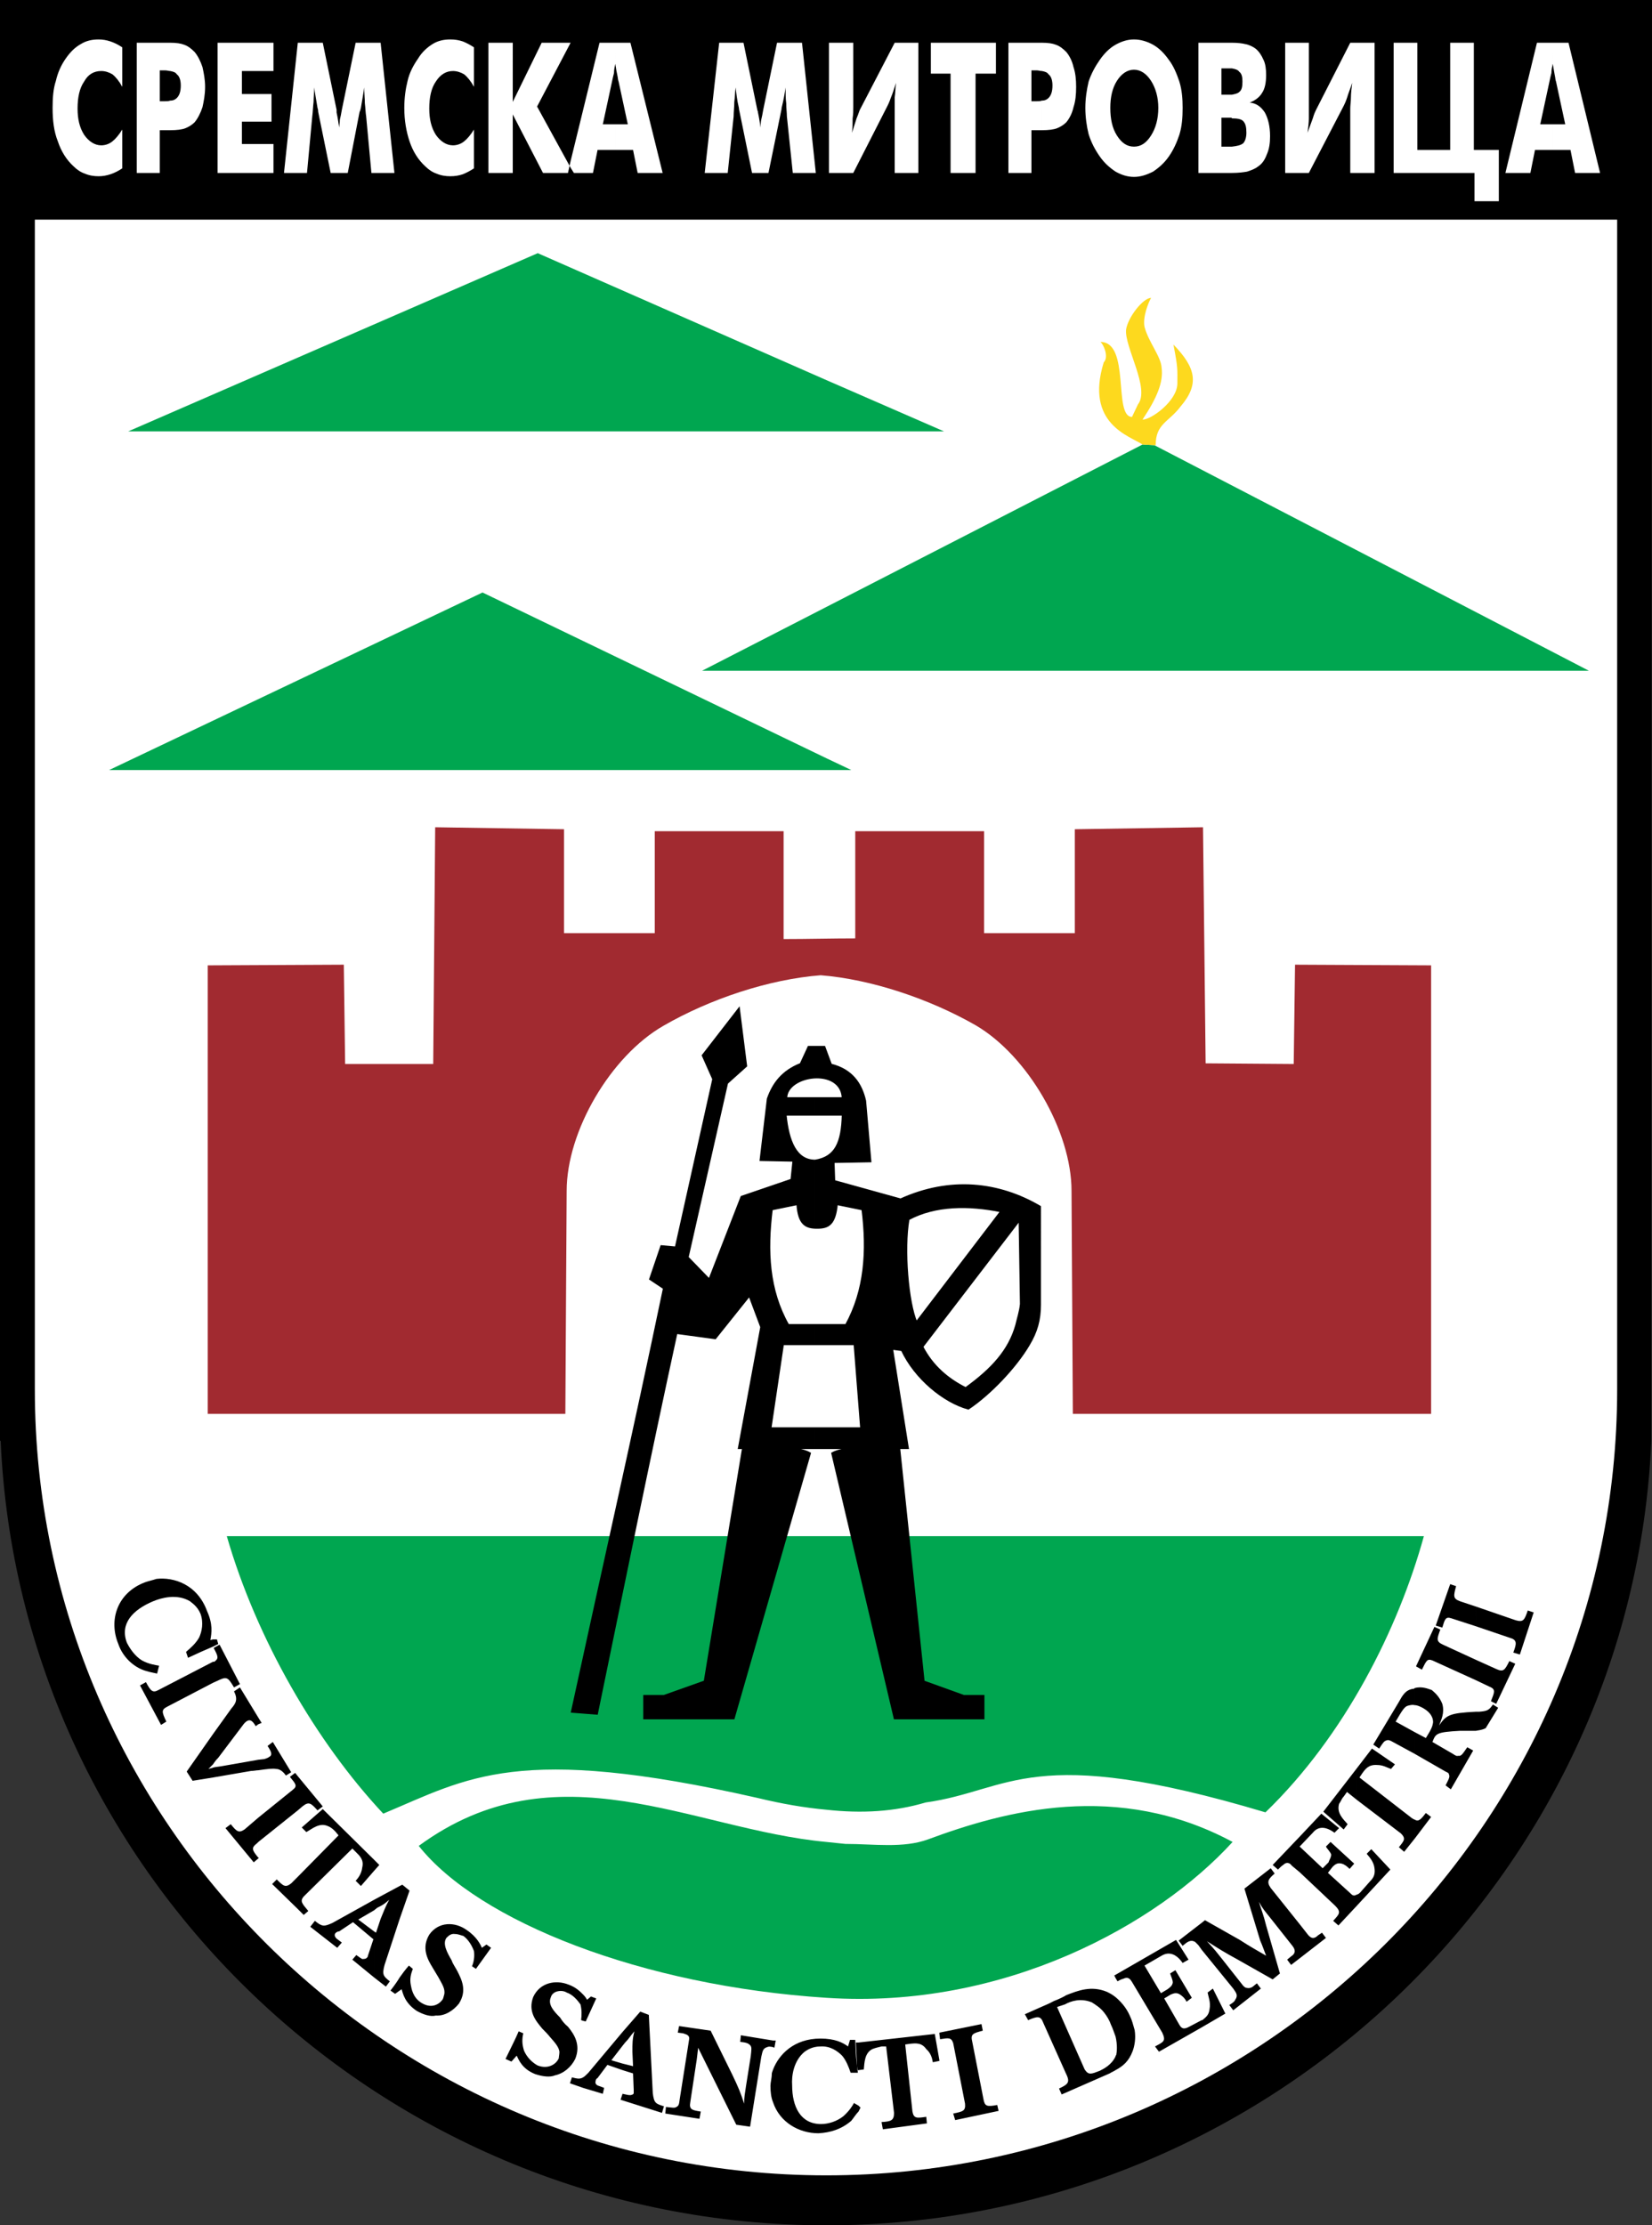
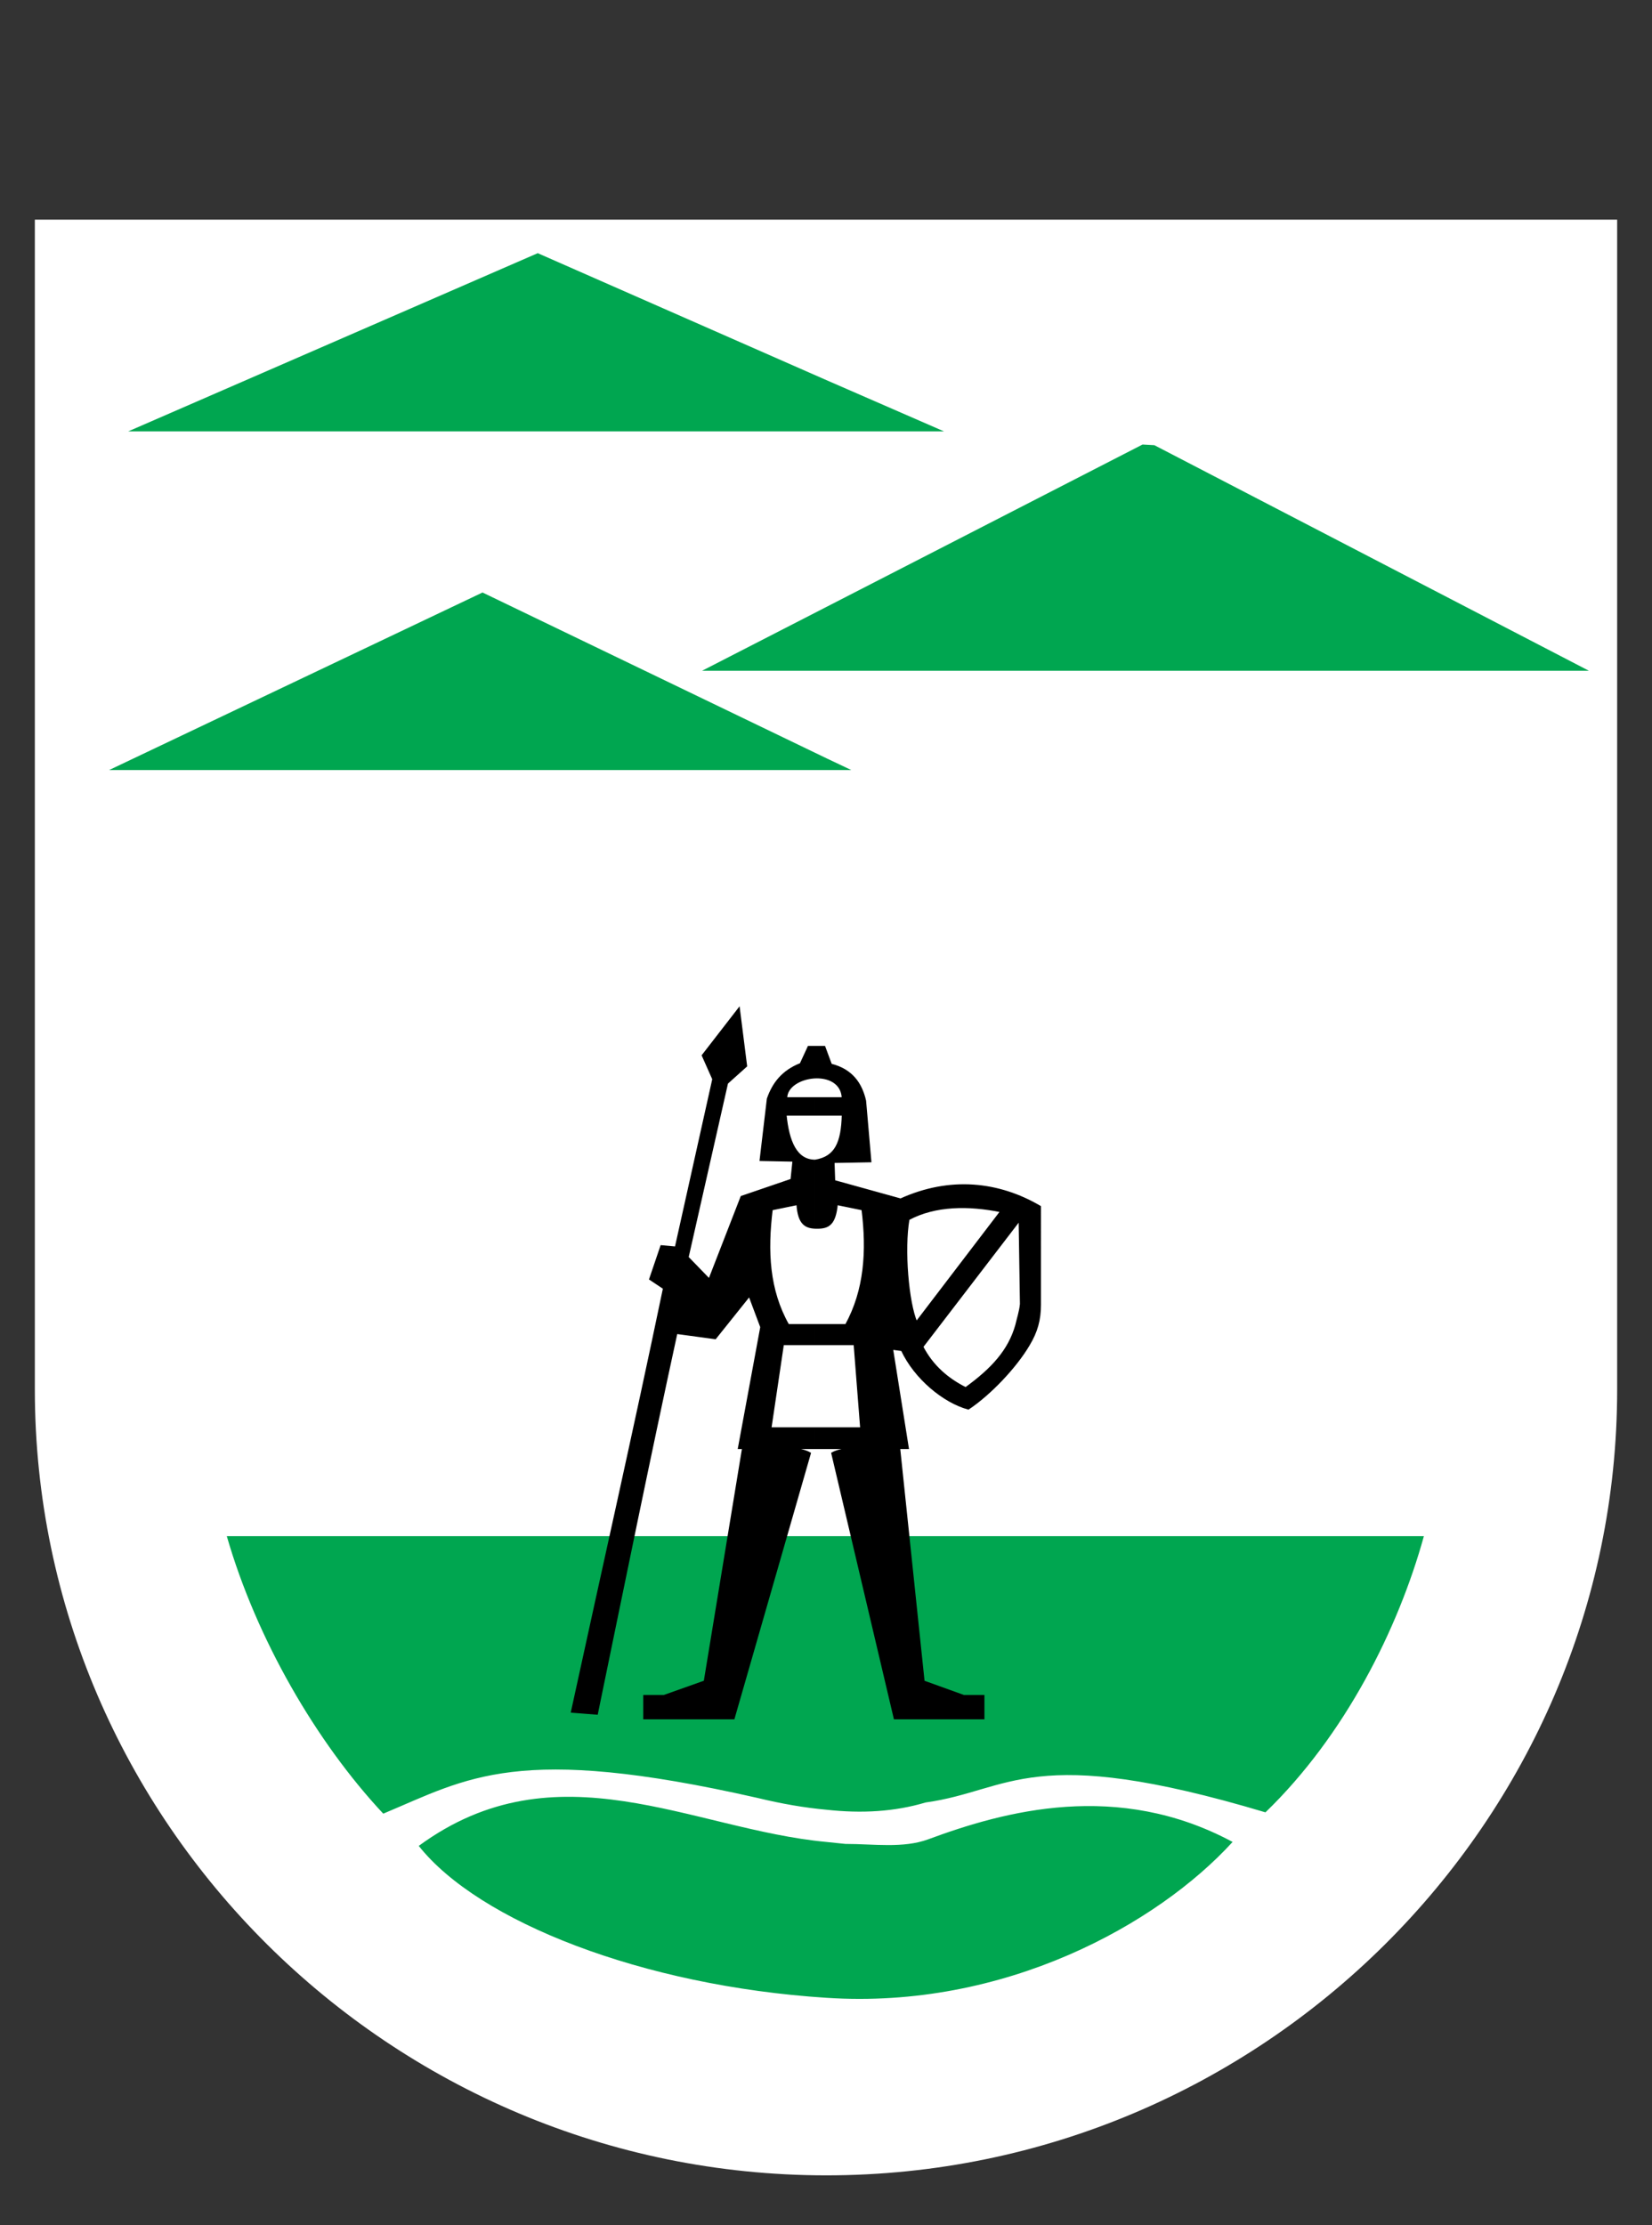
<svg xmlns="http://www.w3.org/2000/svg" version="1.1" id="Layer_1" width="180.936" height="243.648" viewBox="0 0 180.936 243.648" overflow="visible" enable-background="new 0 0 180.936 243.648" xml:space="preserve">
  <rect x="0" y="0" width="180.936" height="243.648" fill="#333333" stroke="none" />
  <g>
-     <path fill-rule="evenodd" clip-rule="evenodd" d="M180.864,157.752c-2.088,47.592-41.904,85.896-90.36,85.896   c-48.528,0-88.344-38.304-90.432-85.896H0v-1.944V0h180.936L180.864,157.752z" />
    <path fill-rule="evenodd" clip-rule="evenodd" fill="#FFFFFF" d="M177.12,152.136c0,47.304-38.952,86.04-86.616,86.04   c-47.736,0-86.688-38.736-86.688-86.04V24.048H177.12V152.136z" />
-     <path fill-rule="evenodd" clip-rule="evenodd" d="M161.64,178.056l3.816,1.296c0.72,0.216,0.648,0.648,0.288,1.584l0.72,0.216   l1.512-4.608l-0.648-0.216c-0.36,1.08-0.504,1.296-1.296,1.08l-4.392-1.512V178.056L161.64,178.056z M161.64,189.504v-2.088H162   c0.864-0.072,1.08-0.144,1.512-0.792l0.576,0.36l-1.368,2.232C162.288,189.432,162,189.432,161.64,189.504L161.64,189.504z    M161.64,183.96v-2.232l2.232,1.008c0.792,0.36,0.936,0.144,1.44-0.864l0.648,0.288l-2.088,4.392l-0.576-0.288   c0.36-0.936,0.576-1.296-0.144-1.584L161.64,183.96z M157.968,178.2c0.288-0.936,0.36-1.224,1.008-1.008l2.664,0.864v-2.16   l-1.728-0.576c-0.792-0.288-0.72-0.576-0.432-1.656l-0.648-0.216l-1.584,4.536L157.968,178.2L157.968,178.2z M161.64,181.728v2.232   l-4.752-2.16c-0.576-0.216-0.648,0-1.152,1.008l-0.648-0.36l2.016-4.32l0.648,0.288c-0.36,1.008-0.504,1.296,0.288,1.656   L161.64,181.728L161.64,181.728z M161.64,187.416v2.088c-0.432,0-0.936,0-1.728,0c-2.592,0.144-2.664,0.288-3.024,1.224   l2.232,1.296c0.216,0.144,0.432,0.288,0.576,0.216c0.36,0.072,0.504-0.216,1.008-0.936l0.648,0.36l-2.448,4.248l-0.576-0.432   c0.36-0.72,0.504-0.936,0.36-1.224c0-0.144-0.216-0.216-0.36-0.288l-3.384-1.944v-2.376l1.224,0.648   c0.576-0.936,0.72-1.224,0.792-1.728c0-0.72-0.504-1.224-1.152-1.584c-0.288-0.144-0.576-0.288-0.864-0.288v-1.872   c0.792-0.216,1.44,0.072,1.872,0.216c0.432,0.36,0.864,0.792,1.152,1.512c0.288,1.008-0.144,1.8-0.36,2.376   C158.4,187.776,158.76,187.56,161.64,187.416L161.64,187.416z M154.944,201.312v-2.088c0.432,0.288,0.72-0.072,1.224-0.72   l0.576,0.432L154.944,201.312z M154.944,184.824v1.872c-0.288-0.072-0.504,0-0.792,0.072c-0.36,0.144-0.576,0.504-1.296,1.728   l2.088,1.152v2.376l-2.52-1.368c-0.144-0.072-0.36-0.216-0.648-0.072c-0.144,0.072-0.216,0.072-0.72,0.864l-0.648-0.432l2.808-4.68   c0.36-0.648,0.72-1.368,1.656-1.44L154.944,184.824L154.944,184.824z M154.944,199.224c-0.072,0-0.144-0.072-0.288-0.144   l-5.76-4.464l0.288-0.432c0.36-0.504,0.72-1.008,1.656-0.936c0.648,0,1.08,0.288,1.512,0.432l0.432-0.504l-2.52-1.728l-1.656,2.16   v3.456l4.824,3.672c0.576,0.576,0.36,0.792-0.216,1.512l0.576,0.504l1.152-1.44V199.224L154.944,199.224z M148.608,208.656v-1.224   c0.072,0,0.216-0.072,0.36-0.216l1.08-1.224c0.36-0.36,0.576-0.72,0.504-1.368c-0.072-0.792-0.576-1.296-0.864-1.656l0.504-0.504   l2.088,2.232L148.608,208.656z M148.608,193.608v3.456l-1.08-0.864l-0.36,0.504c-0.216,0.216-0.288,0.504-0.504,0.792   c-0.288,1.008,0.432,1.656,0.936,2.232l-0.432,0.576l-2.232-1.944L148.608,193.608L148.608,193.608z M148.608,207.432v1.224   l-2.016,2.16l-0.576-0.504c0.648-0.72,0.936-0.936,0.216-1.656l-3.888-3.672v-2.808l2.52,2.376l0.648-0.648   c0.072-0.288,0.288-0.504,0.288-0.864c-0.144-0.36-0.432-0.576-0.576-0.864l0.504-0.504l2.592,2.376l-0.504,0.576   c-0.288-0.288-0.576-0.504-0.864-0.576c-0.504-0.144-0.792,0.144-1.008,0.36l-0.504,0.648l2.376,2.16   C148.104,207.504,148.248,207.648,148.608,207.432L148.608,207.432z M142.344,214.416l2.88-2.232l-0.432-0.576l-0.432,0.288   c-0.504,0.504-0.864,0.288-1.224-0.216l-0.792-1.008V214.416L142.344,214.416z M142.344,202.176l1.44-1.512   c0.288-0.36,1.008-1.008,2.376,0l0.504-0.504l-1.944-1.584l-2.376,2.52V202.176z M142.344,201.096v1.08l0,0l0,0v2.808l-0.864-0.72   c-0.144-0.216-0.504-0.504-0.936-0.072c-0.144,0.072-0.36,0.288-0.576,0.504l-0.576-0.504L142.344,201.096L142.344,201.096z    M142.344,210.672l-3.168-3.96c-0.504-0.72-0.216-1.008,0.432-1.584l-0.432-0.576l-2.88,2.232l1.728,5.688   c0.288,0.648,0.36,0.936,0.648,1.656c-1.224-0.72-1.656-0.936-2.88-1.728l-3.816-2.16l-0.36,0.288v2.952l3.456,4.248   c0.288,0.432,0.576,0.72,0.216,1.224c-0.072,0.144-0.072,0.216-0.648,0.576l0.432,0.576l3.024-2.376l-0.432-0.576l-0.36,0.288   c-0.144,0.144-0.432,0.288-0.72,0.216c-0.216,0-0.432-0.216-0.576-0.432l-2.16-2.736c-0.576-0.72-0.72-0.936-1.656-1.944   c1.368,0.864,1.8,1.152,3.384,2.016l3.816,2.16l0.792-0.648l-1.512-5.256c-0.288-1.152-0.432-1.44-0.792-2.592   c0.432,0.792,0.648,1.008,1.224,1.728l2.448,3.096c0.288,0.36,0.432,0.792-0.144,1.152l-0.432,0.36l0.432,0.576l0.936-0.72V210.672   L142.344,210.672z M131.616,221.976v-0.792h0.072c0.432-0.36,0.72-0.576,0.792-1.224c0.144-0.72-0.144-1.368-0.216-1.8l0.576-0.432   l1.368,2.736L131.616,221.976z M131.616,210.528v2.952l-0.36-0.504c-0.144-0.144-0.288-0.288-0.36-0.36   c-0.504-0.288-0.864,0-1.368,0.432l-0.432-0.576L131.616,210.528L131.616,210.528z M131.616,221.184l-1.368,0.72   c-0.648,0.36-0.864,0.144-1.08-0.216l-1.656-2.88l0.72-0.432c0.216-0.072,0.576-0.288,1.008,0c0.216,0.144,0.504,0.36,0.72,0.792   l0.576-0.432l-1.8-3.024l-0.576,0.36c0.072,0.288,0.288,0.648,0.288,1.008c-0.072,0.36-0.288,0.504-0.576,0.72l-0.72,0.432   l-1.8-3.024l1.872-1.08c0.36-0.216,1.296-0.648,2.304,0.792l0.648-0.36l-1.368-2.16l-6.624,3.816v0.36l0.216,0.36   c0.216-0.144,0.576-0.288,0.648-0.288c0.576-0.288,0.792,0.144,0.936,0.36l3.312,5.544c0.432,0.936,0.144,1.008-0.792,1.512   l0.432,0.576l4.68-2.664V221.184L131.616,221.184z M122.184,226.656v-1.512c0-0.072,0-0.072,0.072-0.144   c0.072-0.36,0.144-1.08-0.072-2.016v-4.32c0.504,0.432,1.152,1.08,1.584,2.088c0.216,0.432,0.36,1.008,0.504,1.512   c0.144,0.864,0,1.728-0.216,2.304C123.624,225.72,122.976,226.224,122.184,226.656z M122.184,216.216v0.36l-0.144-0.288   L122.184,216.216L122.184,216.216z M122.184,218.664v4.32c-0.144-0.36-0.288-0.864-0.504-1.296   c-0.144-0.432-0.432-0.936-0.72-1.296c-0.432-0.576-0.936-0.864-1.368-1.152c-1.224-0.504-2.304-0.144-2.952,0.216l-0.864,0.288   l3.024,6.84c0.432,0.648,0.72,0.504,1.656,0.144c0.432-0.216,1.296-0.648,1.728-1.584v1.512c-0.216,0.144-0.432,0.216-0.648,0.36   l-5.256,2.304l-0.288-0.648c1.08-0.504,1.224-0.72,0.72-1.728l-2.448-5.472c-0.288-0.792-0.648-0.72-1.656-0.288l-0.36-0.648   c0.648-0.288,1.296-0.576,1.944-0.864c0.144-0.072,0.72-0.288,1.224-0.576c0.576-0.216,1.152-0.504,1.368-0.648   c1.296-0.504,2.736-1.08,4.464-0.36C121.536,218.232,121.824,218.376,122.184,218.664L122.184,218.664z M102.888,225.648v-0.072   V225.648L102.888,225.648L102.888,225.648z M102.888,222.696l0.072,0.576c0.936-0.144,1.224-0.216,1.44,0.432l1.296,6.624   c0.072,0.792-0.216,0.864-1.296,1.08l0.216,0.72l4.752-1.008l-0.144-0.648c-1.152,0.216-1.368,0.144-1.512-0.648l-1.224-6.264   c-0.216-0.864,0.072-0.936,1.152-1.224l-0.144-0.72l-4.608,0.936V222.696z M102.888,222.552v0.144V222.552L102.888,222.552   L102.888,222.552z M102.888,225.576l-0.504-2.88l-8.352,0.936v3.024l0.576-0.072c0.072-0.72,0.072-1.8,0.936-2.232   c0.36-0.144,0.72-0.216,1.008-0.288h0.504l0.864,7.272c0,0.864-0.36,0.936-1.368,1.008l0.144,0.792l4.824-0.648l-0.072-0.72   c-1.008,0.144-1.368,0.216-1.512-0.576l-0.792-7.344l0.504-0.072c0.648-0.072,1.296-0.144,1.8,0.576   c0.504,0.432,0.648,1.008,0.72,1.44l0.72-0.144V225.576L102.888,225.576z M94.032,231.192v-0.648l0.216,0.216   C94.176,230.904,94.104,231.048,94.032,231.192z M94.032,223.632v3.024h-0.144l-0.144-3.024H94.032L94.032,223.632z    M94.032,230.544l-0.504-0.288c-0.144,0.288-0.504,0.864-1.152,1.44c-0.72,0.576-1.656,0.864-2.448,0.864   c-2.232,0-3.168-1.872-3.168-4.248c-0.072-1.008,0.144-2.664,1.368-3.672c0.216-0.144,0.792-0.576,1.728-0.576   c1.08-0.072,1.872,0.504,2.376,1.008c0.432,0.504,0.72,1.224,0.936,1.872h0.792c-0.216-1.584-0.216-2.016-0.288-3.6h-0.576   l-0.216,0.72c-0.576-0.432-1.44-0.864-3.024-0.864c-2.88,0-4.536,1.728-5.184,3.384v3.6c0.72,2.16,2.808,3.384,4.968,3.384   c1.296-0.072,2.52-0.432,3.6-1.368c0.288-0.36,0.504-0.72,0.792-1.008V230.544L94.032,230.544z M84.672,224.136v-0.72h0.288   l-0.144,0.792L84.672,224.136z M84.672,223.416v0.72c-0.36-0.072-0.504-0.072-0.648,0c-0.504,0.144-0.504,0.504-0.648,1.08   l-1.224,7.632l-1.512-0.216l-4.176-8.424c-0.072,0.648-0.072,0.648-0.144,1.224l-0.72,4.752c-0.144,0.792,0.216,0.864,1.152,1.008   l-0.144,0.792l-3.744-0.576l0.072-0.72c0.72,0.072,0.936,0.144,1.152,0c0.288-0.144,0.288-0.36,0.36-0.864l1.008-6.408   c0.144-0.576-0.216-0.648-0.648-0.792l-0.576-0.072l0.144-0.72l3.456,0.504l2.376,4.824c0.72,1.512,0.864,1.872,1.296,3.168   c0-0.792,0.072-1.008,0.216-2.016l0.504-3.168c0.072-0.72,0.144-1.008-0.072-1.224c-0.216-0.216-0.432-0.288-1.08-0.36l0.072-0.72   L84.672,223.416L84.672,223.416z M84.672,226.584c-0.072,0.216-0.144,0.36-0.144,0.504c0,0.432-0.144,0.936-0.144,1.296   c0,0.648,0.072,1.296,0.288,1.8V226.584L84.672,226.584z M68.184,229.968v-0.72l0,0c0.648,0.144,0.648,0.144,0.864,0.144   c0.072,0,0.36-0.072,0.36-0.216s0-0.216,0-0.36l-0.072-1.8l-1.152-0.36v-0.72l1.152,0.288l-0.072-1.584   c0-0.936,0-1.368,0.216-2.232c-0.504,0.576-0.576,0.792-1.008,1.224l-0.288,0.36v-1.512l1.944-2.232l0.936,0.36l0.432,8.568   c0.144,1.08,0.288,1.152,1.224,1.44l-0.216,0.72L68.184,229.968z M68.184,222.48v1.512l-1.224,1.584l1.224,0.36v0.72l-1.656-0.576   l-1.08,1.44c-0.144,0.072-0.216,0.216-0.216,0.36c-0.072,0.216,0.072,0.432,0.36,0.504l0.576,0.216l-0.144,0.648l-2.16-0.648   v-1.152c0.144-0.072,0.36-0.288,0.576-0.504L68.184,222.48L68.184,222.48z M68.184,229.248l-0.216,0.648l0.216,0.072V229.248   L68.184,229.248z M63.864,221.256v-2.88c0.216,0.216,0.36,0.432,0.432,0.576l0.432-0.36l0.576,0.216l-1.152,2.52L63.864,221.256z    M63.864,218.376v2.88l-0.216-0.072c0.072-0.576,0.072-1.152-0.072-1.728c-0.36-0.504-0.864-1.08-1.512-1.296   c-0.216-0.144-0.576-0.216-0.936-0.144c-0.432,0.072-0.72,0.36-0.792,0.648c-0.36,0.792,0.288,1.512,1.008,2.232   c0.216,0.36,0.504,0.72,0.864,1.008c0.648,0.792,1.44,1.944,0.792,3.528c-0.432,0.864-1.224,1.584-2.232,1.8   c-0.504,0.216-1.296,0.144-2.16-0.144c-1.44-0.576-1.8-1.584-2.016-2.016l-0.576,0.648l-0.648-0.288   c0.864-1.8,1.008-2.016,1.44-3.024l0.504,0.216c-0.144,0.648-0.144,1.152,0.072,1.872c0.144,0.36,0.576,1.152,1.512,1.656   c1.152,0.432,2.016-0.144,2.304-0.792c0-0.144,0.072-0.432,0.072-0.72c-0.072-0.504-0.432-0.936-1.008-1.584   c-0.288-0.36-0.576-0.648-0.864-0.936c-0.72-0.864-1.584-1.872-1.008-3.456c0.72-1.584,2.448-1.944,3.888-1.368   C63.072,217.584,63.504,218.016,63.864,218.376L63.864,218.376z M63.864,227.448v1.152l-1.44-0.504l0.216-0.648   C63.216,227.592,63.504,227.664,63.864,227.448L63.864,227.448z M43.776,217.944v-1.44c0.36-0.504,0.576-0.792,1.008-1.296   l0.432,0.36c-0.216,0.576-0.36,1.08-0.216,1.8c0.072,0.36,0.216,1.296,1.08,1.872c1.08,0.72,1.944,0.288,2.376-0.288   c0.072-0.072,0.144-0.36,0.216-0.648c0.072-0.576-0.216-1.008-0.648-1.8c-0.216-0.36-0.432-0.72-0.648-1.08   c-0.576-0.936-1.224-2.16-0.36-3.6c1.008-1.44,2.808-1.44,4.104-0.504c1.08,0.72,1.512,1.584,1.656,1.944l0.504-0.36l0.504,0.36   l-1.656,2.304l-0.432-0.288c0.216-0.504,0.288-1.08,0.216-1.656c-0.216-0.576-0.576-1.224-1.152-1.656   c-0.288-0.072-0.576-0.216-0.936-0.216c-0.432-0.072-0.72,0.216-0.936,0.432c-0.432,0.648,0.072,1.584,0.576,2.448   c0.144,0.432,0.432,0.792,0.648,1.224c0.432,0.864,1.08,2.088,0.144,3.528c-0.576,0.72-1.512,1.368-2.52,1.296   c-0.576,0.144-1.296-0.072-2.088-0.504c-1.296-0.864-1.512-1.872-1.656-2.376L43.776,217.944L43.776,217.944z M43.776,210.096v-3.6   l0.288-0.144L44.856,207L43.776,210.096z M43.776,206.496v3.6l-1.656,5.04c-0.288,1.08-0.144,1.224,0.576,1.8l-0.432,0.576   l-1.296-1.008v-5.04l0.216,0.144l0.504-1.512c0.36-0.864,0.504-1.296,0.936-2.088c-0.576,0.504-0.72,0.576-1.296,0.864l-0.36,0.288   v-1.152L43.776,206.496L43.776,206.496z M43.776,216.504c-0.216,0.36-0.504,0.792-1.008,1.44l0.504,0.36l0.504-0.36V216.504   L43.776,216.504z M40.968,204.84v-1.224l0.576,0.576L40.968,204.84z M40.968,203.616v1.224l-1.44,1.656l-0.576-0.576   c0.288-0.288,0.648-0.792,0.72-1.44c0.216-0.864-0.288-1.296-0.72-1.728l-0.36-0.36l-5.256,5.184   c-0.576,0.576-0.216,0.864,0.432,1.656l-0.504,0.432l-0.648-0.648v-3.528l4.464-4.536l-0.36-0.432   c-0.216-0.216-0.432-0.432-0.792-0.576c-0.936-0.432-1.728,0.288-2.376,0.648l-0.504-0.504l2.304-2.016L40.968,203.616   L40.968,203.616z M40.968,208.008l-4.536,2.52c-0.936,0.432-1.152,0.432-1.944-0.216l-0.504,0.648l2.952,2.304l0.504-0.576   l-0.576-0.432c-0.144-0.144-0.288-0.36-0.144-0.576c0.072-0.072,0.216-0.216,0.432-0.216l1.512-1.008l2.232,1.872l-0.576,1.728   c-0.072,0.144,0,0.216-0.144,0.288c-0.072,0.144-0.36,0.144-0.504,0.144c-0.144-0.072-0.144-0.072-0.648-0.432l-0.432,0.504   l2.376,1.944v-5.04l-1.728-1.296l1.728-1.008V208.008L40.968,208.008z M32.616,198.216l0.504-0.432   c0.72-0.576,0.936-0.36,1.656,0.432l0.576-0.432l-2.736-3.312V198.216z M32.616,194.472v3.744l-4.32,3.456v-2.664l3.744-3.024   c0.576-0.432,0.36-0.648-0.288-1.44l0.576-0.432L32.616,194.472L32.616,194.472z M32.616,205.488v3.528l-2.808-2.736l0.504-0.504   c0.72,0.72,0.936,0.936,1.584,0.432L32.616,205.488L32.616,205.488z M28.296,203.472V203.4h0.072L28.296,203.472L28.296,203.472z    M28.296,193.824c1.008-0.144,1.584-0.216,1.944-0.144c0.504,0,0.864,0.432,1.08,0.72l0.576-0.36l-2.016-3.312l-0.576,0.432   c0.432,0.648,0.576,1.008,0.144,1.224c-0.072,0.072-0.288,0.144-0.504,0.216l-0.648,0.072V193.824L28.296,193.824z M28.296,188.784   v-0.72l0.36,0.576L28.296,188.784z M28.296,188.064v0.72L28.008,189c-0.288-0.504-0.576-0.792-0.936-0.576   c-0.144,0.072-0.36,0.288-0.504,0.504l-2.664,3.528c-0.288,0.288-0.432,0.504-0.576,0.72v-3.312l2.016-2.808   c0.504-0.576,0.72-1.008,0.288-1.872l0.648-0.432L28.296,188.064L28.296,188.064z M28.296,192.672l-4.104,0.72   c-0.432,0.072-0.648,0.072-0.864,0.144v1.08l4.176-0.72c0.288,0,0.576-0.072,0.792-0.072V192.672L28.296,192.672z M28.296,199.008   v2.664l-0.144,0.144c-0.648,0.504-0.576,0.72,0.144,1.584v0.072l-0.504,0.432l-3.096-3.744l0.576-0.432   c0.648,0.792,0.864,1.008,1.512,0.576L28.296,199.008L28.296,199.008z M23.328,184.248v-2.304h0.144   c0.504-0.36,0.432-0.576-0.072-1.512l0.648-0.36l2.232,4.32l-0.648,0.36c-0.576-0.936-0.72-1.224-1.512-0.864L23.328,184.248   L23.328,184.248z M23.328,180.288L23.904,180l-0.144-0.504h-0.432V180.288z M23.328,179.496v0.792   c-1.008,0.432-1.512,0.648-2.736,1.224l-0.216-0.648c0.504-0.432,1.08-0.936,1.44-1.584c0.288-0.648,0.504-1.584,0.144-2.592   c-0.36-0.864-1.008-1.224-1.152-1.368c-1.44-0.864-3.168-0.36-4.032,0c-2.232,0.936-3.672,2.448-2.88,4.536   c0.36,0.72,0.936,1.512,1.656,1.944c0.792,0.432,1.512,0.504,1.872,0.576l-0.216,0.864c-0.648-0.144-1.152-0.216-1.8-0.504   c-1.224-0.576-2.088-1.656-2.448-2.736c-1.08-2.592-0.144-5.616,2.952-6.768c0.432-0.144,0.792-0.216,1.224-0.36   c1.872-0.216,4.464,0.576,5.544,3.528c0.648,1.44,0.504,2.376,0.36,3.168L23.328,179.496L23.328,179.496z M23.328,181.944   l-5.976,3.096c-0.648,0.36-0.864,0.072-1.368-0.864l-0.648,0.36l2.304,4.32l0.576-0.36c-0.504-1.08-0.576-1.296,0.144-1.656   l4.968-2.592V181.944L23.328,181.944z M23.328,189.864v3.312c-0.144,0.144-0.288,0.288-0.504,0.504   c0.216-0.072,0.36-0.072,0.504-0.144v1.08l-2.232,0.36l-0.648-1.008L23.328,189.864z" />
    <g>
      <path fill-rule="evenodd" clip-rule="evenodd" fill="#00A650" d="M135,201.672c-8.208,9-24.984,18.36-44.496,17.064v-17.064    c0.648,0.072,1.368,0.144,2.088,0.216c3.096,0,6.336,0.504,9.072-0.504C110.016,198.288,122.4,194.904,135,201.672L135,201.672z     M90.504,198.144c3.888,0.432,7.488,0.216,10.872-0.792c9.36-1.296,11.448-6.624,37.224,1.08    c8.712-8.424,14.544-20.088,17.352-30.24H90.504V198.144L90.504,198.144z M90.504,84.312v-1.296l2.736,1.296H90.504L90.504,84.312    z M90.504,73.44v-6.984l34.632-17.784l1.296,0.072l47.592,24.696H90.504L90.504,73.44z M90.504,47.232v-5.616l12.888,5.616H90.504    z M90.504,218.736L90.504,218.736c-20.16-1.296-38.088-8.352-44.64-16.632c15.12-11.088,29.952-1.8,44.64-0.432V218.736    L90.504,218.736z M90.504,41.616v5.616H14.04L58.896,27.72L90.504,41.616L90.504,41.616z M90.504,66.456v6.984H76.896    L90.504,66.456L90.504,66.456z M90.504,83.016L52.848,64.872l-40.896,19.44h78.552V83.016L90.504,83.016z M90.504,168.192H24.84    c3.24,11.232,9.792,22.536,17.136,30.384c9.288-3.888,14.616-7.704,40.968-1.728c2.664,0.648,5.184,1.08,7.56,1.296V168.192z" />
-       <path fill-rule="evenodd" clip-rule="evenodd" fill="#FDD91E" d="M126.432,48.744c0.072,0,0.072,0,0.144,0    c0-2.376,1.44-2.52,2.736-4.248c2.088-2.448,1.656-4.248-0.792-6.768c0.504,2.592,0.432,2.664,0.432,4.248    c0,1.944-2.952,4.032-3.816,3.96c1.584-2.376,2.304-4.104,2.088-5.688c-0.072-1.224-1.44-2.808-1.872-4.464    c-0.216-1.08,0.432-2.664,0.72-3.168c-0.864,0-2.52,2.088-2.736,3.456c-0.216,1.872,2.664,6.48,1.296,8.208l-0.648,1.368    c-2.088,0-0.144-8.208-3.456-8.208c0.36,0.288,0.936,1.656,0.36,2.232c-2.088,6.768,2.88,8.064,4.248,9L126.432,48.744z" />
-       <path fill-rule="evenodd" clip-rule="evenodd" fill="#A12A30" d="M131.76,90.576l-14.04,0.216v11.376h-9.936v-11.16H93.672v11.736    c-2.592,0-5.184,0.072-7.848,0.072V91.008H71.712v11.16h-9.936V90.792l-14.112-0.216l-0.216,25.92H37.8l-0.144-10.872    l-14.904,0.072V154.8H61.92l0.144-24.408c0-6.552,4.824-14.76,10.584-18.072c5.112-2.952,11.592-5.112,17.28-5.544h-0.072    c5.544,0.432,11.952,2.592,16.992,5.472c5.688,3.312,10.512,11.592,10.512,18.144l0.144,24.408h39.24v-49.104l-14.904-0.072    l-0.144,10.872l-9.648-0.072L131.76,90.576z" />
      <g>
        <path fill-rule="evenodd" clip-rule="evenodd" d="M106.344,154.008c2.376-1.656,4.896-4.392,6.336-6.768     c0.864-1.44,1.224-2.736,1.224-4.392V132.12c-2.304-1.368-4.896-2.16-7.56-2.304v2.376c1.152,0.072,2.232,0.216,3.312,0.432     l-3.312,4.248v3.528l5.328-6.84l0.144,9.216c-0.072,0.792-0.36,1.656-0.504,2.304c-0.72,2.664-2.376,4.536-4.968,6.408V154.008     L106.344,154.008z M106.344,188.136h1.368v-2.448h-1.368V188.136z M99.432,158.544l-1.728-10.872l1.08,0.144     c1.44,3.096,4.608,5.688,7.272,6.408c0.072-0.072,0.216-0.144,0.288-0.216v-2.52c-0.144,0.144-0.36,0.36-0.576,0.504     c-2.016-1.008-3.672-2.448-4.752-4.536l5.328-7.056v-3.528l-5.976,7.92c-0.936-2.16-1.44-7.992-0.864-11.304     c2.088-1.08,4.392-1.44,6.84-1.296v-2.376c-2.52-0.144-5.04,0.36-7.704,1.512l-7.272-2.016l-0.072-2.088l4.032-0.072     l-0.576-6.624c-0.432-1.872-1.44-3.384-3.744-3.96l-0.72-1.944h-1.08v3.312c1.512-0.072,3.024,0.576,3.096,2.304h-3.096v1.8     h3.096c-0.072,3.096-0.792,4.68-3.024,5.04h-0.072v7.344c0.072,0,0.144,0,0.288,0c1.224,0,1.944-0.36,2.16-2.592l2.808,0.576     c0.576,4.608,0.288,8.856-1.8,12.672h-3.168h-0.288v2.088H93.6l0.72,9.216h-5.112v2.16h4.176     c-0.936,0.144-1.728,0.288-2.232,0.576l6.84,29.016h8.352v-2.448h-0.792l-4.392-1.584l-2.664-25.416     c-0.36-0.072-0.648-0.072-1.008-0.144H99.432z M89.208,114.624H88.56l-0.864,1.872c-2.016,0.792-3.024,2.16-3.6,3.816     l-0.792,6.696l3.6,0.072l-0.216,2.088l-5.472,1.872l-3.528,9.072l-2.376-2.448l4.32-19.08l2.088-1.872l-0.792-6.264l-3.96,5.112     l1.152,2.592l-4.104,18.432l-1.584-0.144l-1.224,3.6l1.512,1.008c-3.24,15.552-6.696,30.816-10.08,46.368l2.736,0.216     c2.88-13.968,5.688-27.792,8.712-41.688l4.248,0.576l3.744-4.68l1.296,3.456l-2.448,13.248h1.512     c-0.36,0.072-0.72,0.072-1.08,0.144l-4.176,25.416l-4.464,1.584h-2.16v2.448h9.792l8.352-29.016     c-0.504-0.288-1.224-0.432-2.16-0.576h2.664v-2.16h-4.824l1.368-9.216h3.456v-2.088h-2.88c-2.16-3.816-2.376-8.064-1.8-12.672     l2.808-0.576c0.144,2.016,0.792,2.52,1.872,2.592v-7.344c-2.016-0.072-2.88-2.088-3.168-5.04h3.168v-1.8h-3.096     c0-1.296,1.512-2.16,3.096-2.304V114.624z" />
        <path fill-rule="evenodd" clip-rule="evenodd" fill="none" stroke="#000000" stroke-width="0.216" d="M99.432,158.544     l-1.728-10.872l1.08,0.144c1.44,3.096,4.608,5.688,7.272,6.408c2.376-1.584,5.184-4.536,6.624-6.984     c0.864-1.44,1.224-2.736,1.224-4.392V132.12c-4.536-2.664-9.864-3.24-15.264-0.792l-7.272-2.016l-0.072-2.088l4.032-0.072     l-0.576-6.624c-0.432-1.872-1.44-3.384-3.744-3.96l-0.72-1.944H88.56l-0.864,1.872c-2.016,0.792-3.024,2.16-3.6,3.816     l-0.792,6.696l3.6,0.072l-0.216,2.088l-5.472,1.872l-3.528,9.072l-2.376-2.448l4.32-19.08l2.088-1.872l-0.792-6.264l-3.96,5.112     l1.152,2.592l-4.104,18.432l-1.584-0.144l-1.224,3.6l1.512,1.008c-3.24,15.552-6.696,30.816-10.08,46.368l2.736,0.216     c2.88-13.968,5.688-27.792,8.712-41.688l4.248,0.576l3.744-4.68l1.296,3.456l-2.448,13.248h1.512     c-0.36,0.072-0.72,0.072-1.08,0.144l-4.176,25.416l-4.464,1.584h-2.16v2.448h9.792l8.352-29.016     c-0.504-0.288-1.224-0.432-2.16-0.576h6.84c-0.936,0.144-1.728,0.288-2.232,0.576l6.84,29.016h9.72v-2.448h-2.16l-4.392-1.584     l-2.664-25.416c-0.36-0.072-0.648-0.072-1.008-0.144H99.432L99.432,158.544z M101.016,147.456l10.656-13.896l0.144,9.216     c-0.072,0.792-0.36,1.656-0.504,2.304c-0.792,2.808-2.664,4.824-5.544,6.912C103.752,150.984,102.096,149.544,101.016,147.456     L101.016,147.456z M99.504,133.488c2.952-1.584,6.624-1.584,10.152-0.864l-9.288,12.168     C99.432,142.632,98.928,136.8,99.504,133.488L99.504,133.488z M92.304,120.24h-6.192C86.112,117.648,92.16,116.784,92.304,120.24     L92.304,120.24z M89.28,127.08c2.232-0.36,2.952-1.944,3.024-5.04H86.04C86.328,124.992,87.192,127.08,89.28,127.08L89.28,127.08     z M89.496,145.08h-3.168c-2.16-3.816-2.376-8.064-1.8-12.672l2.808-0.576c0.144,2.232,0.936,2.592,2.16,2.592     c1.224,0,1.944-0.36,2.16-2.592l2.808,0.576c0.576,4.608,0.288,8.856-1.8,12.672H89.496L89.496,145.08z M85.752,147.168H93.6     l0.72,9.216h-9.936L85.752,147.168z" />
      </g>
    </g>
-     <path fill-rule="evenodd" clip-rule="evenodd" fill="#FFFFFF" d="M170.064,16.416v-2.808h1.368l-1.008-4.68   c-0.072-0.144-0.072-0.432-0.144-0.72l-0.216-1.224V4.68h1.728l3.456,14.256h-2.736l-0.504-2.52H170.064z M170.064,4.68v2.304l0,0   c-0.072,0.36-0.144,0.648-0.144,1.008c-0.072,0.288-0.144,0.576-0.216,0.936l-1.008,4.68h1.368v2.808h-1.944l-0.504,2.52h-2.736   l3.456-14.256H170.064L170.064,4.68z M134.928,18.936v-2.88c0.576-0.072,0.936-0.144,1.224-0.36c0.216-0.216,0.36-0.648,0.36-1.152   c0-0.576-0.072-1.008-0.36-1.296c-0.216-0.216-0.648-0.288-1.224-0.288v-2.592c0.36-0.072,0.648-0.144,0.792-0.288   c0.288-0.216,0.36-0.576,0.36-1.152c0-0.504-0.072-0.864-0.36-1.08c-0.144-0.216-0.432-0.288-0.792-0.36V4.68   c0.648,0,1.152,0.072,1.44,0.144c0.432,0.072,0.864,0.288,1.152,0.504c0.36,0.288,0.648,0.72,0.864,1.224   c0.216,0.432,0.288,1.008,0.288,1.656c0,0.864-0.144,1.512-0.432,1.944c-0.288,0.504-0.792,0.864-1.368,1.08   c0.72,0.072,1.224,0.432,1.656,1.08c0.36,0.648,0.576,1.512,0.576,2.592c0,0.72-0.072,1.368-0.36,2.016   c-0.216,0.576-0.504,1.008-0.936,1.296c-0.36,0.288-0.792,0.432-1.224,0.576C136.152,18.864,135.648,18.936,134.928,18.936   L134.928,18.936z M140.76,4.68v14.256h2.592l3.816-7.344c0.072-0.144,0.216-0.432,0.36-0.864c0.144-0.504,0.36-1.008,0.576-1.656   c-0.072,0.576-0.144,1.152-0.144,1.584s-0.072,0.864-0.072,1.224v7.056h2.664V4.68h-2.664l-3.744,7.344   c-0.072,0.144-0.216,0.432-0.36,0.936c-0.144,0.432-0.36,0.936-0.576,1.584c0.072-0.576,0.144-1.152,0.144-1.584   c0-0.504,0-0.864,0-1.224V4.68H140.76L140.76,4.68z M155.232,16.416h3.6V4.68h2.592v11.736h2.736v1.44v1.08v3.096h-2.664v-3.096   h-0.072h-2.592h-3.6h-0.936h-1.656V4.68h2.592V16.416z M134.928,4.68v2.808c-0.144,0-0.36,0-0.576,0h-0.576v2.88h0.576   c0.216,0,0.432,0,0.576,0v2.592c0-0.072-0.072-0.072-0.144-0.072h-1.008v3.168h1.008c0,0,0.072,0,0.144,0v2.88   c-0.216,0-0.504,0-0.864,0h-2.808V4.68h2.736C134.352,4.68,134.64,4.68,134.928,4.68L134.928,4.68z M124.2,19.368v-3.312   c0.792,0,1.368-0.432,1.872-1.224s0.792-1.8,0.792-3.024c0-1.152-0.288-2.16-0.792-2.952s-1.152-1.224-1.872-1.224V4.32   c0.72,0,1.44,0.216,2.088,0.576s1.224,0.936,1.728,1.656c0.504,0.648,0.864,1.512,1.152,2.376c0.288,0.936,0.36,1.872,0.36,2.88   c0,1.08-0.072,2.016-0.36,2.952c-0.288,0.864-0.648,1.656-1.152,2.376c-0.504,0.72-1.08,1.224-1.728,1.656   C125.568,19.152,124.92,19.368,124.2,19.368z M124.2,4.32v3.312l0,0c-0.72,0-1.368,0.432-1.872,1.224   c-0.504,0.792-0.72,1.8-0.72,2.952c0,1.224,0.216,2.232,0.72,3.024c0.504,0.792,1.08,1.224,1.872,1.224l0,0v3.312l0,0   c-0.72,0-1.368-0.216-2.016-0.576c-0.648-0.432-1.224-0.936-1.728-1.656c-0.504-0.72-0.936-1.512-1.224-2.448   c-0.216-0.864-0.36-1.872-0.36-2.88c0-1.008,0.144-1.944,0.36-2.88c0.288-0.864,0.72-1.656,1.224-2.376   c0.504-0.72,1.08-1.296,1.728-1.656C122.832,4.536,123.48,4.32,124.2,4.32L124.2,4.32L124.2,4.32z M114.12,14.256v-3.24   c0.36,0,0.576-0.144,0.72-0.288c0.288-0.288,0.432-0.72,0.432-1.368c0-0.576-0.144-1.008-0.432-1.224   c-0.144-0.216-0.36-0.288-0.72-0.36V4.68c0.648,0,1.152,0.072,1.512,0.216c0.432,0.144,0.792,0.432,1.152,0.792   c0.36,0.432,0.648,1.008,0.792,1.656c0.216,0.648,0.288,1.368,0.288,2.16c0,0.864-0.072,1.584-0.288,2.232   c-0.144,0.648-0.432,1.224-0.792,1.656c-0.288,0.288-0.648,0.504-1.008,0.648C115.416,14.184,114.84,14.256,114.12,14.256z    M114.12,4.68v3.096c-0.216,0-0.36-0.072-0.576-0.072h-0.576v3.384h0.504c0.288,0,0.432,0,0.648-0.072v3.24h-0.216h-0.432h-0.504   v4.68h-2.52V4.68h2.808C113.544,4.68,113.832,4.68,114.12,4.68L114.12,4.68z M67.392,16.416v-2.808h1.368l-1.008-4.68   c-0.072-0.144-0.072-0.432-0.144-0.72c-0.072-0.288-0.144-0.72-0.216-1.224V4.68h1.656l3.528,14.256H69.84l-0.504-2.52H67.392   L67.392,16.416z M89.352,18.936h-2.52l-0.648-6.192c0-0.432-0.072-0.864-0.072-1.44c-0.072-0.504-0.072-1.08-0.072-1.728   c-0.072,0.576-0.216,1.368-0.432,2.232c0,0.216-0.072,0.36-0.072,0.432l-1.368,6.696h-1.8L81,12.24   c0-0.072-0.072-0.216-0.072-0.432c-0.216-0.864-0.288-1.656-0.36-2.232c-0.072,0.576-0.072,1.08-0.144,1.584   c0,0.576-0.072,1.08-0.072,1.584l-0.648,6.192h-2.52L78.768,4.68h2.664l1.512,7.344c0,0.072,0.072,0.144,0.072,0.288   c0.144,0.648,0.216,1.224,0.288,1.656c0-0.216,0-0.504,0.072-0.864c0.072-0.288,0.144-0.648,0.216-1.08l1.512-7.344h2.736   L89.352,18.936L89.352,18.936z M90.792,4.68v14.256h2.664l3.744-7.344c0.072-0.144,0.216-0.432,0.36-0.864   c0.216-0.504,0.36-1.008,0.576-1.656c-0.072,0.576-0.072,1.152-0.144,1.584c0,0.432,0,0.864,0,1.224v7.056h2.592V4.68h-2.592   l-3.816,7.344c-0.072,0.144-0.144,0.432-0.36,0.936c-0.144,0.432-0.288,0.936-0.504,1.584c0.072-0.576,0.072-1.152,0.072-1.584   c0.072-0.504,0.072-0.864,0.072-1.224V4.68H90.792L90.792,4.68z M104.112,18.936V8.064h-2.16V4.68h7.128v3.384h-2.232v10.872   H104.112z M67.392,4.68v2.304l0,0c-0.072,0.36-0.144,0.648-0.144,1.008c-0.072,0.288-0.144,0.576-0.216,0.936l-1.008,4.68h1.368   v2.808h-1.944l-0.504,2.52h-2.448h0.36l-0.36-0.576v-0.72l3.168-12.96H67.392z M62.496,17.64v0.72l-3.672-6.696l3.672-6.984h-3.168   l-3.168,6.48V4.68h-2.664v14.256h2.664v-6.408l3.312,6.408h3.024h-0.288L62.496,17.64L62.496,17.64z M18.648,14.256v-3.24   c0.36,0,0.576-0.144,0.72-0.288c0.288-0.288,0.432-0.72,0.432-1.368c0-0.576-0.144-1.008-0.432-1.224   c-0.144-0.216-0.36-0.288-0.72-0.36V4.68c0.648,0,1.152,0.072,1.512,0.216c0.432,0.144,0.792,0.432,1.152,0.792   c0.36,0.432,0.648,1.008,0.864,1.656c0.144,0.648,0.288,1.368,0.288,2.16c0,0.864-0.144,1.584-0.288,2.232   c-0.216,0.648-0.504,1.224-0.864,1.656c-0.288,0.288-0.648,0.504-1.008,0.648C19.944,14.184,19.368,14.256,18.648,14.256   L18.648,14.256z M23.832,18.936V4.68h6.12v3.096h-3.456v2.52h3.24v3.024h-3.24v2.448h3.456v3.168H23.832L23.832,18.936z    M43.2,18.936h-2.52l-0.576-6.192c-0.072-0.432-0.072-0.864-0.144-1.44c0-0.504-0.072-1.08-0.072-1.728   c-0.072,0.576-0.216,1.368-0.36,2.232c-0.072,0.216-0.072,0.36-0.144,0.432l-1.296,6.696h-1.872l-1.368-6.696   c0-0.072,0-0.216-0.072-0.432c-0.144-0.864-0.288-1.656-0.36-2.232c0,0.576-0.072,1.08-0.072,1.584   c-0.072,0.576-0.072,1.08-0.144,1.584l-0.576,6.192h-2.52L32.616,4.68h2.736l1.512,7.344c0,0.072,0,0.144,0,0.288   c0.144,0.648,0.216,1.224,0.288,1.656c0-0.216,0.072-0.504,0.072-0.864c0.072-0.288,0.144-0.648,0.216-1.08l1.512-7.344h2.736   L43.2,18.936L43.2,18.936z M51.912,5.184v4.32c-0.36-0.648-0.72-1.08-1.08-1.368c-0.36-0.216-0.792-0.36-1.224-0.36   c-0.72,0-1.368,0.36-1.872,1.152c-0.504,0.72-0.72,1.728-0.72,2.952c0,1.152,0.216,2.088,0.72,2.88   c0.504,0.72,1.152,1.152,1.872,1.152c0.432,0,0.864-0.144,1.224-0.432c0.36-0.288,0.72-0.72,1.08-1.296v4.248   c-0.432,0.288-0.864,0.504-1.224,0.648c-0.432,0.144-0.864,0.216-1.368,0.216s-1.008-0.072-1.512-0.288   c-0.432-0.144-0.864-0.432-1.224-0.792c-0.792-0.72-1.368-1.656-1.728-2.736c-0.36-1.08-0.576-2.304-0.576-3.672   c0-1.08,0.144-2.088,0.36-2.952c0.216-0.936,0.648-1.728,1.152-2.448c0.432-0.72,1.008-1.224,1.584-1.584   C47.952,4.464,48.6,4.32,49.32,4.32c0.504,0,0.936,0.072,1.368,0.216C51.048,4.68,51.48,4.896,51.912,5.184z M13.392,5.184v4.32   c-0.36-0.648-0.72-1.08-1.08-1.368c-0.36-0.216-0.792-0.36-1.224-0.36c-0.792,0-1.44,0.36-1.872,1.152   c-0.504,0.72-0.72,1.728-0.72,2.952c0,1.152,0.216,2.088,0.72,2.88c0.504,0.72,1.152,1.152,1.872,1.152   c0.432,0,0.864-0.144,1.224-0.432c0.36-0.288,0.72-0.72,1.08-1.296v4.248c-0.432,0.288-0.864,0.504-1.296,0.648   c-0.432,0.144-0.864,0.216-1.296,0.216c-0.504,0-1.008-0.072-1.512-0.288c-0.432-0.144-0.864-0.432-1.224-0.792   c-0.792-0.72-1.368-1.656-1.728-2.736C5.904,14.4,5.76,13.176,5.76,11.808c0-1.08,0.072-2.088,0.36-2.952   C6.336,7.92,6.696,7.128,7.2,6.408c0.504-0.72,1.008-1.224,1.656-1.584C9.432,4.464,10.08,4.32,10.8,4.32   c0.432,0,0.864,0.072,1.296,0.216C12.528,4.68,12.96,4.896,13.392,5.184L13.392,5.184z M18.648,4.68v3.096   c-0.144,0-0.36-0.072-0.576-0.072h-0.576v3.384H18c0.288,0,0.432,0,0.648-0.072v3.24h-0.216H18h-0.504v4.68h-2.52V4.68h2.808   C18.072,4.68,18.36,4.68,18.648,4.68z" />
  </g>
</svg>